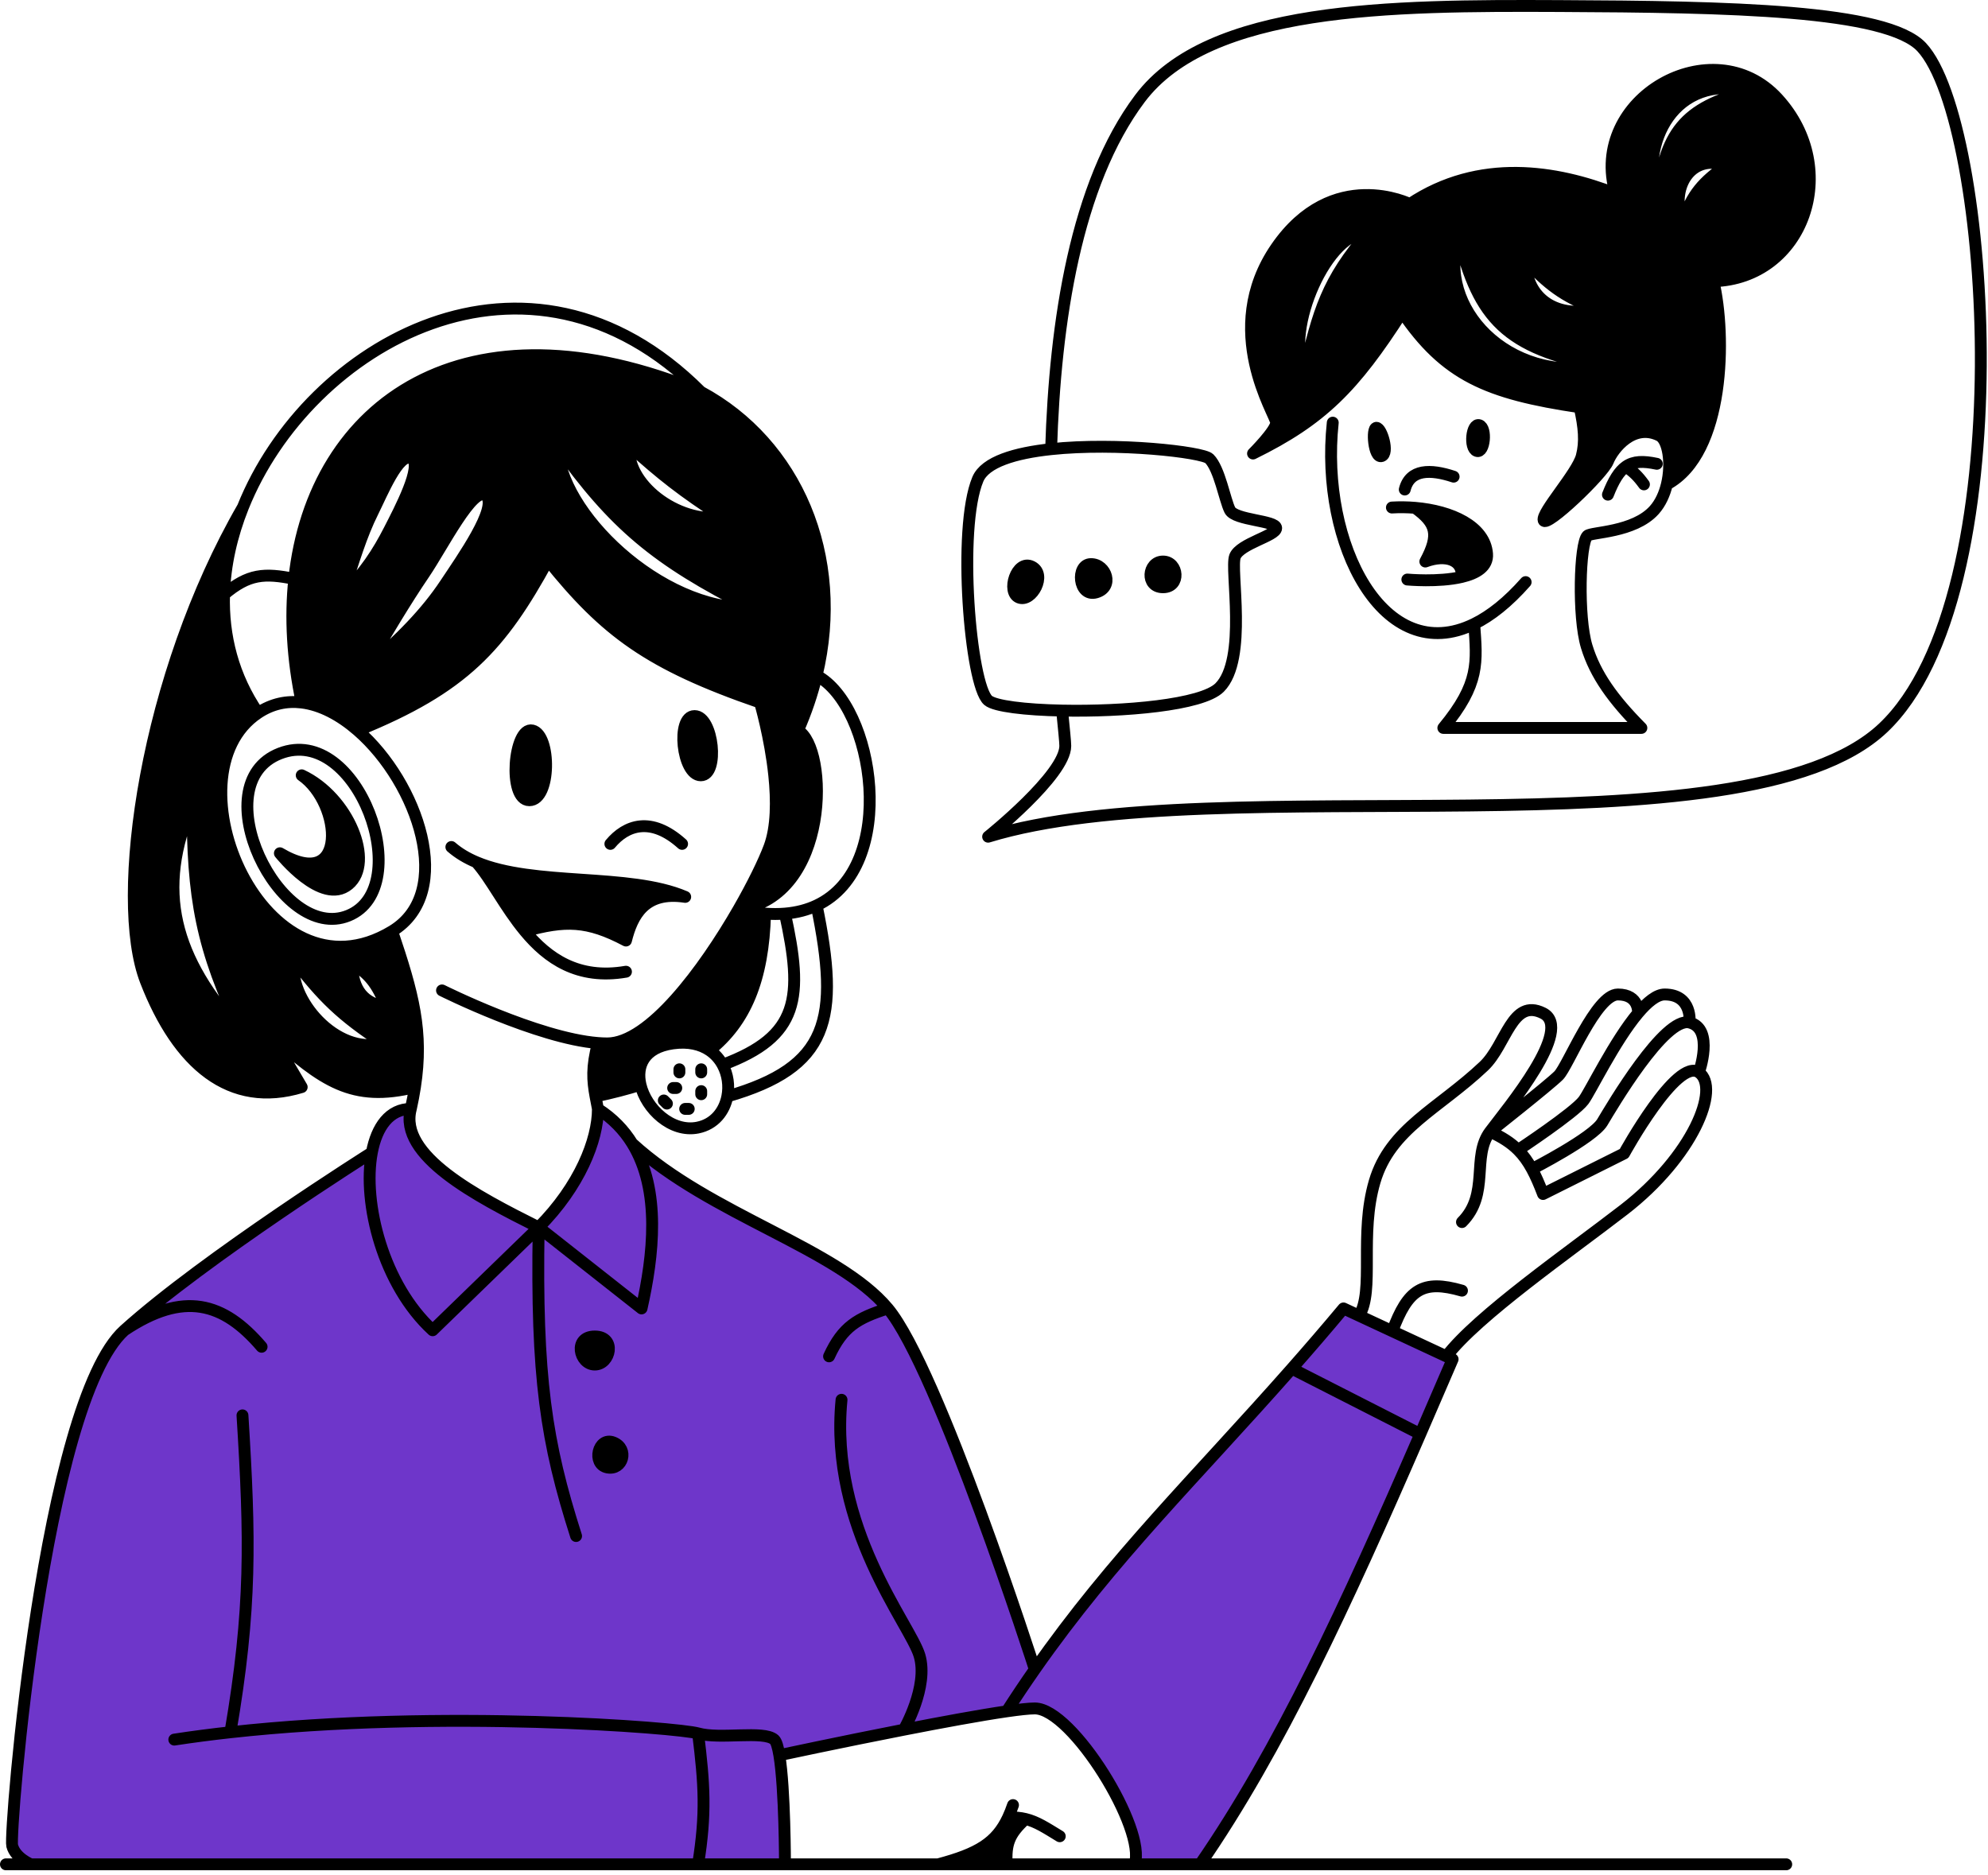
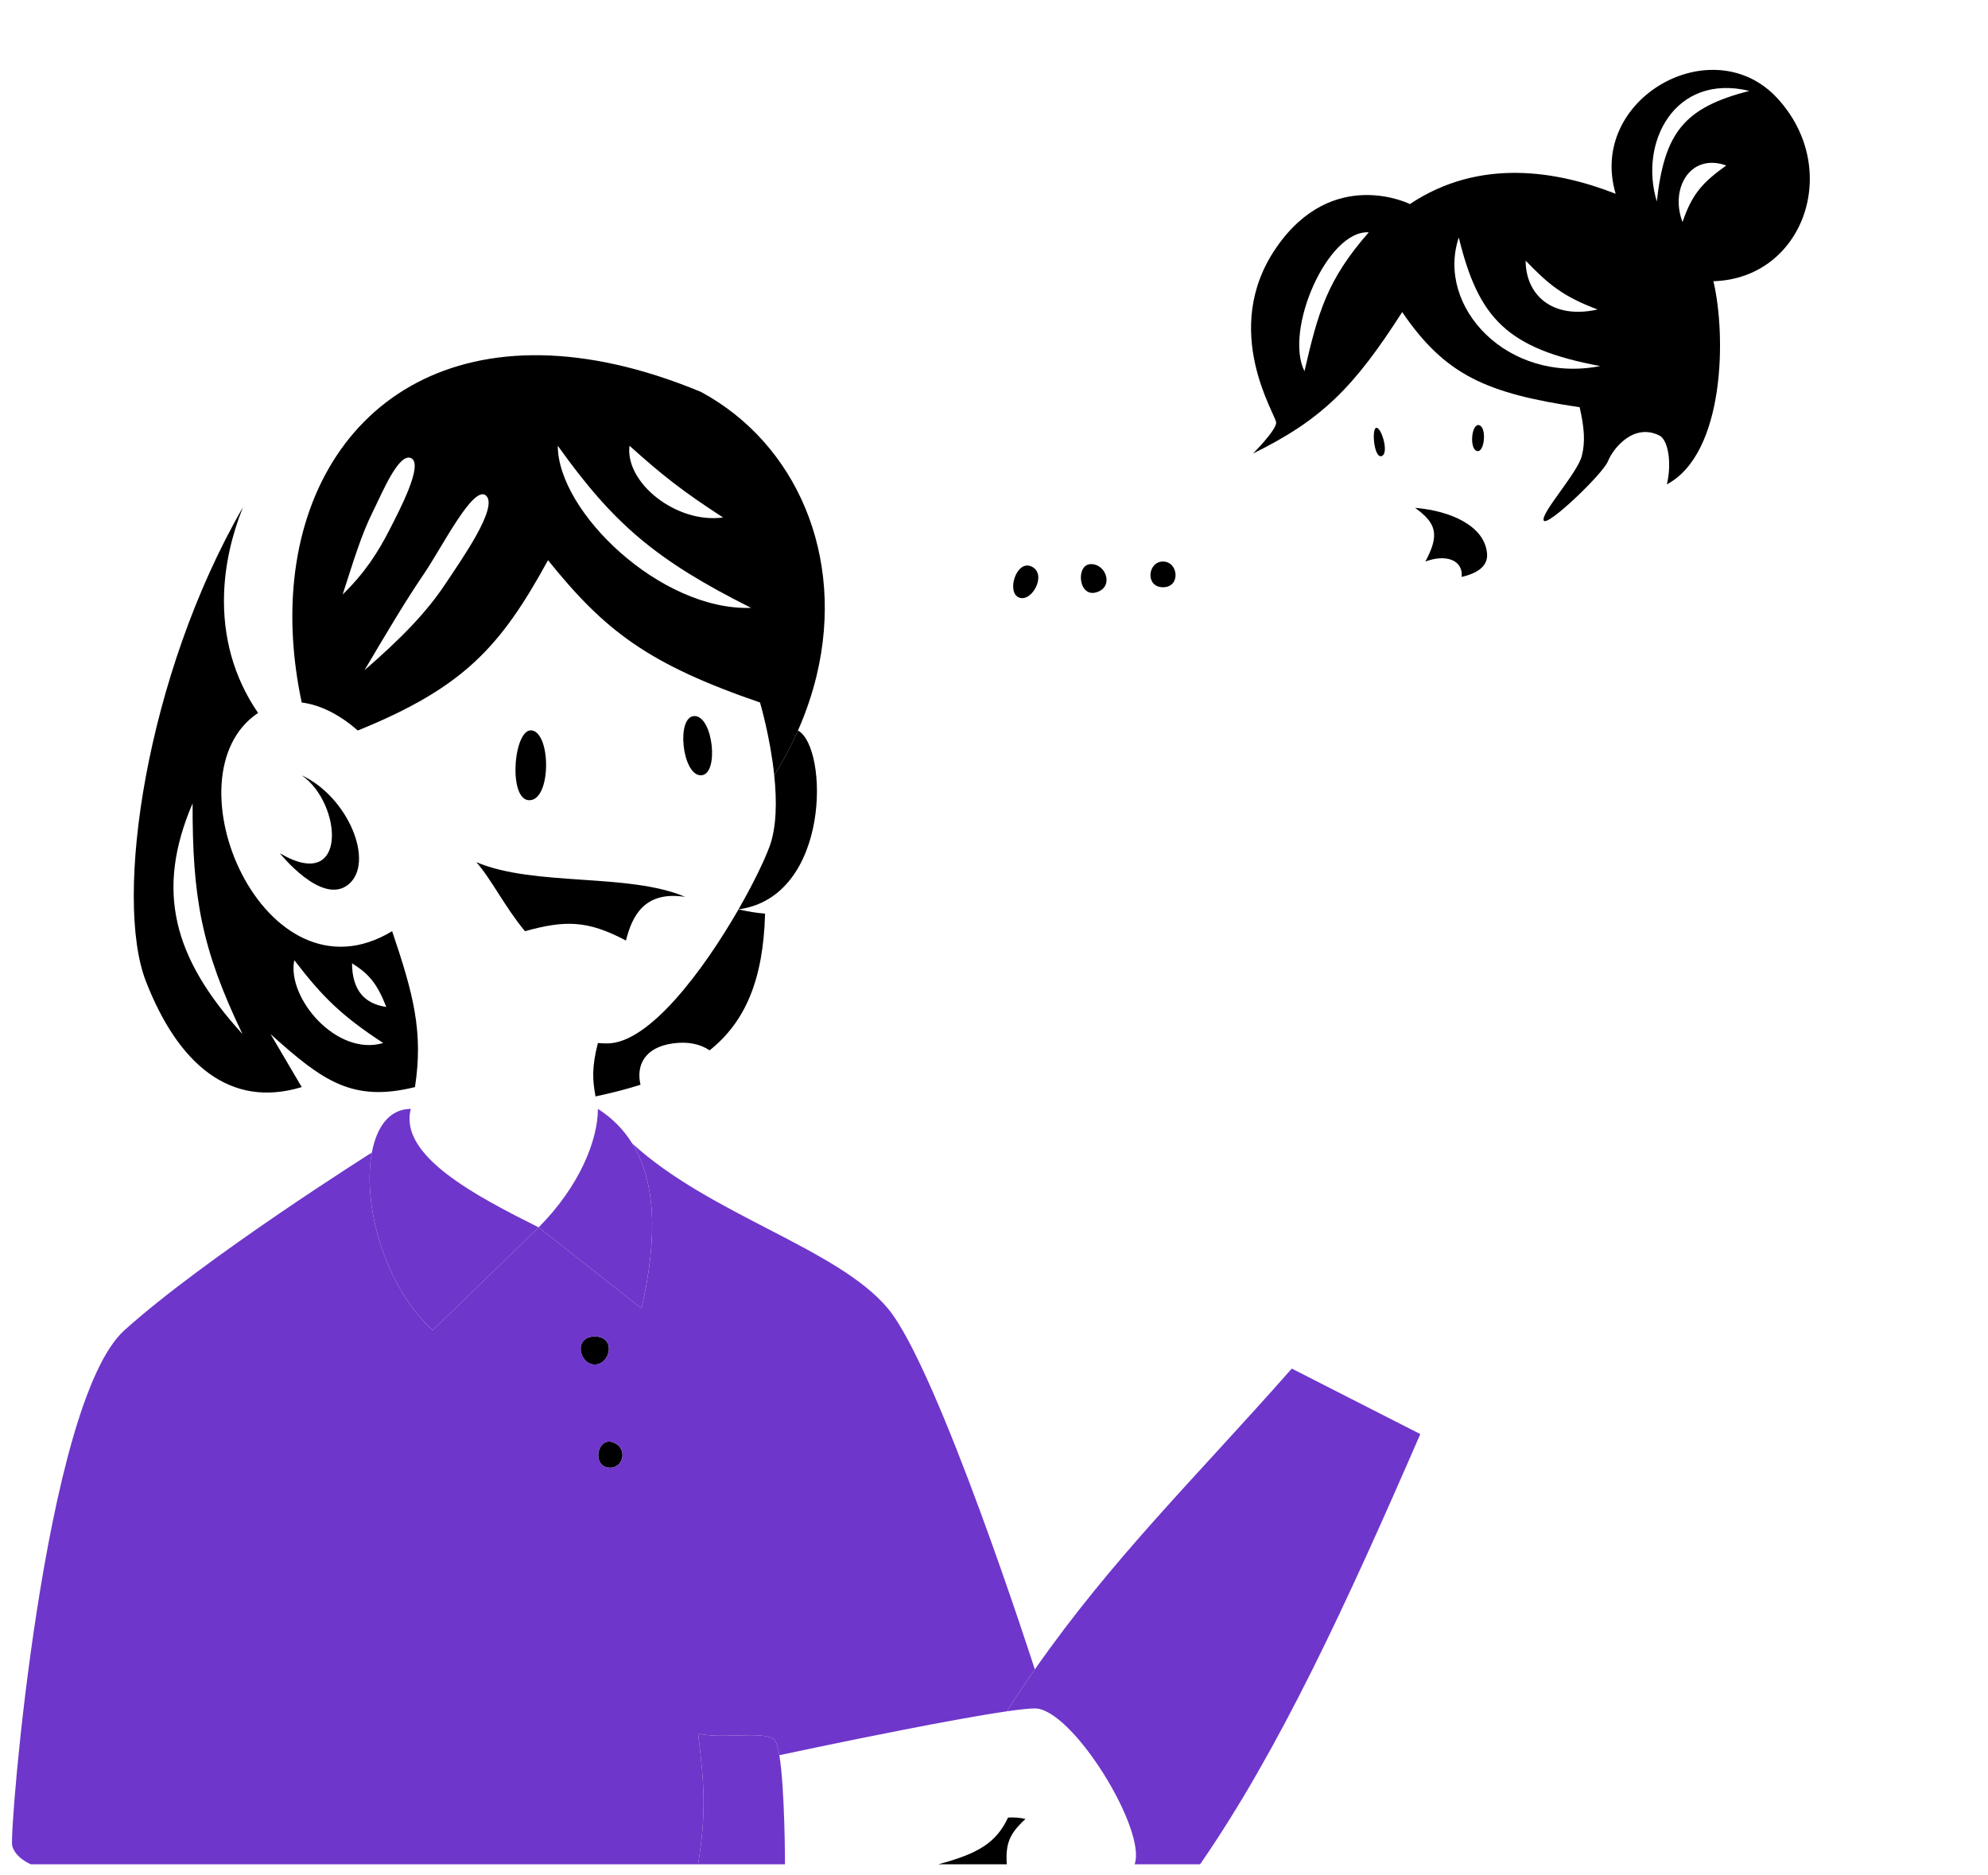
<svg xmlns="http://www.w3.org/2000/svg" width="335" height="316" viewBox="0 0 335 316" fill="none">
  <g clip-path="url(#clip0_588_81)">
    <path d="M169.866 306.291C167.879 310.542 164.834 312.378 158.094 314.172H169.652C169.441 310.754 170.035 309.067 172.805 306.531C171.932 306.321 170.985 306.232 169.866 306.291Z" fill="black" />
    <path d="M102.332 175.836C101.826 175.836 101.299 175.813 100.756 175.769C99.689 179.89 99.857 182.047 100.353 184.768C103.081 184.182 105.607 183.536 107.933 182.8C107.197 179.648 108.5 176.527 113.365 175.836C116 175.461 118.065 175.978 119.577 177.003C125.571 172.225 128.625 165.141 128.924 153.96C127.528 153.855 126.038 153.62 124.449 153.244C118.575 163.456 109.4 175.836 102.332 175.836Z" fill="black" />
    <path d="M80.262 145.29C90.076 149.44 105.955 147.068 115.463 151.142C108.633 150.092 106.531 154.295 105.48 158.498C98.966 155.052 95.222 155.059 88.459 156.922C85.081 152.857 82.729 148.038 80.262 145.29Z" fill="black" />
    <path d="M89.721 123.102C86.569 122.383 85.518 134.855 89.195 134.855C92.873 134.855 92.873 123.822 89.721 123.102Z" fill="black" />
    <path d="M117.04 120.67C113.888 120.67 114.938 130.653 118.091 130.653C121.243 130.653 120.192 120.67 117.04 120.67Z" fill="black" />
    <path d="M130.468 130.653C130.909 134.89 130.898 139.405 129.648 142.736C128.728 145.19 126.867 149.033 124.445 153.244C139.995 151.142 139.631 125.924 134.466 123.102C133.352 125.627 132.023 128.15 130.468 130.653Z" fill="black" />
    <path fill-rule="evenodd" clip-rule="evenodd" d="M49.592 97.553C48.9 104.031 49.286 111.056 50.841 118.387C54.088 118.783 57.351 120.533 60.298 123.102C78.16 115.856 84.374 108.973 92.347 94.4C101.974 106.386 109.302 111.927 128.073 118.387C128.073 118.387 129.797 124.198 130.469 130.653C132.024 128.15 133.353 125.627 134.467 123.102C135.832 120.008 136.873 116.91 137.611 113.839C142.462 93.646 134.148 74.675 118.091 66.03C78.553 49.641 52.761 67.862 49.592 97.553ZM62.824 86.239C64.36 83.161 67.199 76.168 69.301 77.219C71.402 78.27 67.275 86.07 65.623 89.303C63.711 93.045 61.479 96.544 57.742 100.179C59.572 94.54 60.844 90.208 62.824 86.239ZM75.08 98.36C71.818 103.273 67.594 107.582 61.42 112.946C65.3 106.381 68.318 101.293 71.469 96.659C74.523 92.166 79.809 81.579 81.91 83.524C84.012 85.469 77.849 94.189 75.08 98.36ZM93.994 75.118C93.994 86.239 111.332 102.963 126.568 102.438C110.501 94.368 103.436 88.334 93.994 75.118ZM106.078 75.118C105.303 81.376 114.023 88.291 121.84 87.202C114.908 82.707 111.546 80.027 106.078 75.118Z" fill="black" />
    <path d="M50.842 130.653C57.672 135.381 58.723 150.618 47.164 143.788C47.164 143.788 54.246 152.719 58.723 149.042C63.199 145.364 58.723 134.331 50.842 130.653Z" fill="black" />
    <path fill-rule="evenodd" clip-rule="evenodd" d="M66.079 156.922C44.538 169.96 27.726 130.653 43.488 120.145C39.288 114.029 37.548 107.151 37.755 100.179C37.903 95.245 39.026 90.262 40.945 85.469C24.573 113.839 19.154 151.357 24.573 165.329C29.992 179.301 38.759 186.87 50.843 183.192L45.589 174.26C54.336 182.141 59.367 185.812 69.927 183.192C71.368 173.834 69.635 167.445 66.079 156.922ZM32.454 135.381C26.149 150.092 29.168 161.427 40.861 174.26C33.9 159.767 32.422 151.184 32.454 135.381ZM49.594 161.807C48.287 168.112 56.694 178.095 64.575 175.769C57.49 171.127 54.338 167.987 49.594 161.807ZM59.321 162.333C59.343 166.869 61.422 169.163 65.1 169.688C63.475 165.604 62.141 164.117 59.321 162.333Z" fill="black" />
    <path d="M100.228 225.224C96.55 225.224 97.601 229.952 100.228 229.952C102.855 229.952 103.906 225.224 100.228 225.224Z" fill="black" />
    <path d="M103.381 243.087C100.754 242.036 99.703 246.765 102.33 247.29C104.957 247.815 106.008 244.138 103.381 243.087Z" fill="black" />
    <path fill-rule="evenodd" clip-rule="evenodd" d="M236.286 52.589C228.157 65.276 222.764 70.713 211.15 76.425C211.15 76.425 215.05 72.525 215.05 71.225C215.05 69.925 205.516 55.623 215.05 41.755C224.585 27.886 237.586 34.387 237.586 34.387C249.288 26.586 262.289 28.753 272.257 32.654C267.49 16.618 288.654 4.687 299.56 16.618C310.467 28.549 303.894 46.955 288.726 47.389C290.893 56.49 290.693 76.39 280.885 81.626C281.746 78.038 281.111 74.135 279.625 73.392C275.291 71.225 271.824 75.559 270.957 77.726C270.09 79.893 260.556 88.994 260.122 87.694C259.689 86.393 265.795 79.738 266.546 76.859C267.176 74.448 266.954 71.997 266.19 68.625C250.525 66.302 243.533 63.24 236.286 52.589ZM230.652 39.154C223.718 38.721 216.35 55.623 219.817 62.557C222.113 52.618 223.634 47.142 230.652 39.154ZM245.82 40.021C241.92 51.723 254.055 64.724 269.657 61.69C253.903 58.747 249.146 53.622 245.82 40.021ZM257.088 43.922C257.088 49.556 261.422 53.889 269.223 52.156C263.251 49.925 260.845 47.807 257.088 43.922ZM279.191 33.954C276.157 23.986 282.225 12.284 294.793 15.318C283.76 18.142 280.477 22.351 279.191 33.954ZM290.893 27.886C284.825 25.72 281.358 31.787 283.525 37.421C285.152 32.612 286.971 30.706 290.893 27.886Z" fill="black" />
    <path d="M195.979 94.628C193.379 94.628 192.946 98.962 195.979 98.962C199.013 98.962 198.58 94.628 195.979 94.628Z" fill="black" />
    <path d="M183.844 95.061C181.244 95.061 181.678 100.695 184.711 99.829C187.745 98.962 186.445 95.061 183.844 95.061Z" fill="black" />
    <path d="M173.879 95.495C171.278 94.195 169.545 99.829 171.712 100.695C173.879 101.562 176.479 96.795 173.879 95.495Z" fill="black" />
    <path d="M238.453 85.578C244.563 86.096 250.23 88.68 250.588 93.328C250.755 95.505 248.786 96.647 246.308 97.228C246.573 94.367 243.654 93.328 240.186 94.628C242.634 90.087 242.041 88.17 238.453 85.578Z" fill="black" />
    <path d="M249.285 71.658C247.984 71.225 247.551 75.559 248.851 75.992C250.151 76.426 250.585 72.092 249.285 71.658Z" fill="black" />
    <path d="M231.951 72.092C231.084 72.092 231.518 77.293 232.818 76.859C234.118 76.426 232.818 72.092 231.951 72.092Z" fill="black" />
    <path fill-rule="evenodd" clip-rule="evenodd" d="M90.772 206.835L72.909 224.173C64.585 216.543 61.069 202.732 62.663 194.225C62.663 194.225 34.555 211.932 20.966 224.173C7.377 236.413 1.527 308.918 2.052 311.019C2.577 313.121 5.204 314.172 5.204 314.172H117.638C119.024 305.553 118.695 300.725 117.638 292.105C121.316 293.156 128.663 291.58 130.471 293.156C130.819 293.459 131.099 294.423 131.326 295.783C131.326 295.783 141.664 293.566 152.314 291.484C158.702 290.235 165.203 289.034 169.652 288.39C171.219 285.945 172.795 283.596 174.381 281.326C174.381 281.326 158.094 230.634 149.616 220.495C141.139 210.356 119.669 204.733 106.534 192.69C111.413 200.585 110.092 211.691 108.11 220.495L90.772 206.835ZM100.229 225.224C96.552 225.224 97.603 229.952 100.229 229.952C102.856 229.952 103.907 225.224 100.229 225.224ZM103.382 243.087C100.755 242.036 99.704 246.765 102.331 247.29C104.958 247.815 106.009 244.138 103.382 243.087Z" fill="#6E36CA" />
    <path d="M72.909 224.173L90.772 206.835C80.264 201.581 67.129 194.751 69.231 186.87C65.659 186.87 63.484 189.844 62.663 194.225C61.069 202.732 64.585 216.543 72.909 224.173Z" fill="#6E36CA" />
    <path d="M90.769 206.835L108.107 220.495C110.089 211.691 111.41 200.585 106.531 192.69C105.146 190.449 103.262 188.467 100.752 186.87C100.752 192.124 97.677 199.877 90.769 206.835Z" fill="#6E36CA" />
    <path d="M130.47 293.156C128.662 291.58 121.315 293.156 117.637 292.105C118.694 300.725 119.023 305.553 117.637 314.172H132.277C132.277 314.172 132.277 301.491 131.325 295.783C131.098 294.423 130.818 293.459 130.47 293.156Z" fill="#6E36CA" />
    <path d="M174.381 287.902C180.686 287.902 193.295 308.392 191.194 314.172H202.227C215.566 294.852 226.781 270.569 239.336 241.667L217.681 230.634C201.432 249.062 187.526 262.513 174.381 281.326C172.795 283.596 171.219 285.945 169.652 288.39C171.772 288.083 173.426 287.902 174.381 287.902Z" fill="#6E36CA" />
-     <path d="M226.394 220.495C223.413 224.062 220.511 227.424 217.68 230.634L239.335 241.667C241.121 237.557 242.933 233.354 244.783 229.058L243.732 228.568L234.628 224.329L229.021 221.718L226.394 220.495Z" fill="#6E36CA" />
-     <path d="M69.23 186.87C67.129 194.751 80.263 201.581 90.771 206.835M69.23 186.87C69.513 185.588 69.744 184.367 69.925 183.192M69.23 186.87C65.658 186.87 63.483 189.844 62.662 194.225M90.771 206.835L72.908 224.173C64.584 216.543 61.068 202.732 62.662 194.225M90.771 206.835L108.109 220.495C110.091 211.691 111.412 200.585 106.533 192.69M90.771 206.835C97.679 199.877 100.754 192.124 100.754 186.87M90.771 206.835C90.339 232.127 92.011 243.003 97.076 258.849M69.925 183.192C71.367 173.834 69.633 167.445 66.078 156.922M69.925 183.192C59.365 185.812 54.334 182.141 45.587 174.26L50.841 183.192C38.757 186.87 29.991 179.301 24.572 165.329C19.152 151.357 24.572 113.839 40.943 85.468M62.662 194.225C62.662 194.225 34.554 211.932 20.965 224.173M106.533 192.69C105.148 190.449 103.264 188.467 100.754 186.87M106.533 192.69C119.668 204.733 141.138 210.356 149.615 220.495M100.754 186.87C100.609 186.113 100.471 185.424 100.351 184.768M100.351 184.768C99.856 182.047 99.687 179.89 100.754 175.769M100.351 184.768C103.079 184.182 105.605 183.536 107.931 182.8M149.615 220.495C158.093 230.634 174.38 281.326 174.38 281.326M149.615 220.495C144.479 222.138 142.01 223.551 139.704 228.568M174.38 281.326C172.794 283.596 171.218 285.945 169.651 288.39M174.38 281.326C187.525 262.513 201.431 249.062 217.68 230.634M66.078 156.922C44.536 169.96 27.724 130.653 43.486 120.145M66.078 156.922C76.819 150.421 70.422 131.928 60.298 123.102M43.486 120.145C45.826 118.584 48.329 118.081 50.841 118.387M43.486 120.145C39.287 114.029 37.546 107.151 37.754 100.179M60.298 123.102C57.351 120.533 54.089 118.783 50.841 118.387M60.298 123.102C78.161 115.856 84.374 108.973 92.347 94.4C101.975 106.386 109.303 111.927 128.074 118.387C128.074 118.387 129.798 124.198 130.47 130.653M50.841 118.387C49.286 111.056 48.901 104.031 49.592 97.552M37.754 100.179C41.881 96.681 44.559 96.534 49.592 97.552M37.754 100.179C37.901 95.244 39.024 90.262 40.943 85.468M40.943 85.468C51.917 58.06 88.902 36.84 118.092 66.029M118.092 66.029C78.553 49.64 52.762 67.861 49.592 97.552M118.092 66.029C134.149 74.675 142.463 93.646 137.612 113.839M137.612 113.839C136.874 116.91 135.833 120.008 134.468 123.102M137.612 113.839C147.316 118.937 151.579 146.013 137.612 152.588M74.484 166.904C74.484 166.904 90.582 174.953 100.754 175.769M100.754 175.769C101.297 175.813 101.824 175.836 102.33 175.836C109.398 175.836 118.573 163.456 124.447 153.244M130.47 130.653C130.911 134.89 130.9 139.405 129.65 142.736C128.73 145.19 126.869 149.033 124.447 153.244M130.47 130.653C132.025 128.15 133.354 125.627 134.468 123.102M124.447 153.244C139.997 151.142 139.633 125.924 134.468 123.102M124.447 153.244C126.036 153.62 127.526 153.855 128.922 153.96M137.612 152.588C136.063 153.317 134.291 153.793 132.277 153.96M137.612 152.588C141.559 171.78 139.736 179.818 122.563 184.768M128.922 153.96C130.108 154.051 131.225 154.048 132.277 153.96M128.922 153.96C128.623 165.141 125.569 172.225 119.575 177.003M121.769 179.442C134.76 174.622 135.377 168.076 132.277 153.96M121.769 179.442C122.65 181.063 122.908 182.994 122.563 184.768M121.769 179.442C121.253 178.491 120.523 177.647 119.575 177.003M122.563 184.768C122.077 187.268 120.393 189.456 117.566 190.022C113.144 190.906 108.872 186.828 107.931 182.8M119.575 177.003C118.063 175.978 115.998 175.461 113.363 175.836C108.498 176.527 107.195 179.648 107.931 182.8M76.06 142.736C77.271 143.791 78.689 144.624 80.263 145.29M80.263 145.29C90.078 149.44 105.957 147.068 115.465 151.142C108.635 150.092 106.533 154.295 105.482 158.498C98.967 155.052 95.224 155.059 88.461 156.922M80.263 145.29C82.731 148.038 85.082 152.857 88.461 156.922M88.461 156.922C92.276 161.514 97.401 165.145 105.482 163.752M102.855 142.211C105.482 139.058 109.685 137.482 114.939 142.211M20.965 224.173C7.376 236.413 1.525 308.918 2.051 311.019C2.576 313.121 5.203 314.172 5.203 314.172M20.965 224.173C30.948 217.499 37.654 219.44 44.082 226.956M5.203 314.172H1M5.203 314.172H117.637M114.485 180.196V180.722M118.163 180.196V180.722M113.96 183.348H113.434M111.858 185.45L112.384 185.975M115.457 186.87H116.061M118.163 183.874V184.399M301 314.172H202.226M202.226 314.172H191.193M202.226 314.172C215.565 294.852 226.78 270.569 239.335 241.667M117.637 314.172C119.023 305.553 118.694 300.725 117.637 292.105M117.637 314.172H132.277M29.371 293.156C32.468 292.681 35.631 292.27 38.828 291.917M38.828 291.917C74.368 287.988 114.263 291.141 117.637 292.105M38.828 291.917C42.393 271.031 42.163 259.343 40.859 238.515M117.637 292.105C121.315 293.156 128.662 291.58 130.47 293.156C130.818 293.459 131.098 294.423 131.325 295.783M131.325 295.783C132.277 301.491 132.277 314.172 132.277 314.172M131.325 295.783C131.325 295.783 141.663 293.566 152.313 291.484M132.277 314.172H158.093M158.093 314.172C164.833 312.378 167.878 310.542 169.865 306.291M158.093 314.172H169.651M152.313 291.484C158.701 290.235 165.202 289.034 169.651 288.39M152.313 291.484C152.313 291.484 156.517 284.224 154.94 278.97C153.364 273.716 139.704 257.429 141.806 235.888M191.193 314.172C193.294 308.392 180.685 287.902 174.38 287.902C173.425 287.902 171.771 288.083 169.651 288.39M191.193 314.172H169.651M169.651 314.172C169.44 310.754 170.034 309.067 172.804 306.531M169.865 306.291C170.165 305.648 170.441 304.95 170.702 304.189M169.865 306.291C170.984 306.232 171.931 306.321 172.804 306.531M172.804 306.531C174.74 306.999 176.31 308.065 178.583 309.443M239.335 241.667L217.68 230.634M239.335 241.667C241.121 237.557 242.933 233.354 244.783 229.058L243.732 228.568M217.68 230.634C220.511 227.424 223.413 224.062 226.394 220.495L229.021 221.718M229.021 221.718C231.648 217.499 229.021 208.042 231.648 199.11C234.275 190.179 242.445 186.852 250.037 179.671C253.837 176.076 254.765 168.112 260.019 170.739C265.273 173.366 254.085 186.708 251.088 190.704M229.021 221.718L234.628 224.329M243.732 228.568C248.986 221.702 264.298 211.088 273.68 203.839C285.238 194.907 289.967 183.348 286.289 180.722M243.732 228.568L234.628 224.329M251.088 190.704C247.935 194.907 251.088 201.212 246.359 205.94M251.088 190.704C253.106 191.621 254.601 192.579 255.816 193.795M251.088 190.704C251.088 190.704 261.07 182.823 262.646 181.247C264.222 179.671 268.951 167.587 272.629 167.587C276.306 167.587 276.027 170.739 276.027 170.739M234.628 224.329C237.247 217.248 239.747 215.592 246.359 217.499M255.816 193.795C256.716 194.695 257.463 195.737 258.155 197.009M255.816 193.795C255.816 193.795 265.273 187.552 266.849 185.45C267.977 183.947 272.062 175.453 276.027 170.739M276.027 170.739C277.605 168.864 279.164 167.587 280.51 167.587C285.238 167.587 284.713 172.315 284.713 172.315M286.289 180.722C282.611 178.095 273.68 194.382 273.68 194.382L260.019 201.212C259.392 199.566 258.797 198.189 258.155 197.009M286.289 180.722C286.289 180.722 288.916 173.366 284.713 172.315M258.155 197.009C258.155 197.009 268.426 191.755 270.002 189.128C271.578 186.501 280.51 171.264 284.713 172.315M177.125 75.69C188.184 74.513 202.662 76.174 203.781 77.293C205.515 79.026 206.381 84.227 207.248 85.96C208.115 87.694 215.049 87.694 215.049 88.994C215.049 90.294 208.982 91.594 208.115 93.761C207.248 95.928 210.282 111.097 205.515 115.864C202.54 118.838 189.273 119.957 178.979 119.746M177.125 75.69C171.049 76.337 166.006 77.84 164.777 80.76C161.309 88.994 163.476 115.43 166.51 118.031C167.651 119.009 172.775 119.619 178.979 119.746M177.125 75.69C177.774 54.299 181.284 31.013 192.08 16.619C203.742 1.069 234.258 0.891 262.721 1.017C291.375 1.143 317.959 1.646 323.829 7.951C335.53 20.519 340.855 100.42 317.328 122.669C293.801 144.919 205.081 129.169 166.51 141C166.51 141 179.512 130.599 179.512 125.703C179.512 125.003 179.29 122.91 178.979 119.746M224.584 71.225C222.383 91.763 233.217 112.611 248.42 105.143M248.42 105.143C251.182 103.786 254.089 101.494 257.087 98.095M248.42 105.143C248.879 111.594 249.412 115.167 243.219 122.669H276.59C271.812 117.852 268.826 113.723 267.369 108.93C265.854 103.944 266.189 91.594 267.489 90.294C268.142 89.641 275.333 89.773 278.757 85.96C279.807 84.79 280.497 83.24 280.884 81.626M280.884 81.626C281.745 78.038 281.11 74.135 279.624 73.392C275.29 71.225 271.823 75.559 270.956 77.726C270.089 79.893 260.555 88.994 260.121 87.694C259.688 86.394 265.794 79.739 266.545 76.859C267.175 74.448 266.953 71.997 266.189 68.625C250.524 66.302 243.532 63.24 236.285 52.59C228.156 65.277 222.763 70.714 211.149 76.426C211.149 76.426 215.049 72.525 215.049 71.225C215.049 69.925 205.515 55.623 215.049 41.755C224.584 27.887 237.585 34.388 237.585 34.388C249.287 26.587 262.288 28.753 272.256 32.654C267.489 16.619 288.653 4.688 299.559 16.619C310.466 28.55 303.893 46.956 288.725 47.389C290.892 56.49 290.692 76.39 280.884 81.626ZM270.956 83.36C271.918 80.908 272.848 79.42 273.99 78.618M273.99 78.618C275.311 77.69 276.917 77.68 279.19 78.159M273.99 78.618C275.278 79.562 275.965 80.171 277.023 81.626M236.718 82.493C237.585 79.026 241.052 79.026 244.953 80.326M234.551 85.527C235.841 85.451 237.156 85.468 238.452 85.578M238.452 85.578C244.562 86.096 250.229 88.68 250.587 93.328C250.754 95.505 248.785 96.647 246.307 97.228M238.452 85.578C242.04 88.17 242.633 90.087 240.185 94.628C243.653 93.328 246.572 94.367 246.307 97.228M237.152 97.662C237.152 97.662 242.372 98.151 246.307 97.228M100.228 225.224C96.551 225.224 97.601 229.952 100.228 229.952C102.855 229.952 103.906 225.224 100.228 225.224ZM103.381 243.087C100.754 242.036 99.703 246.765 102.33 247.29C104.957 247.815 106.008 244.138 103.381 243.087ZM47.163 126.975C34.029 132.083 47.163 159.024 58.722 154.295C70.281 149.567 60.298 121.867 47.163 126.975ZM50.841 130.653C57.671 135.381 58.722 150.618 47.163 143.788C47.163 143.788 54.245 152.719 58.722 149.042C63.199 145.364 58.722 134.331 50.841 130.653ZM89.72 123.102C86.568 122.383 85.517 134.855 89.195 134.855C92.873 134.855 92.873 123.822 89.72 123.102ZM117.041 120.67C113.889 120.67 114.939 130.653 118.092 130.653C121.244 130.653 120.193 120.67 117.041 120.67ZM32.453 135.381C26.148 150.092 29.166 161.427 40.859 174.26C33.899 159.767 32.42 151.184 32.453 135.381ZM49.592 161.807C48.285 168.112 56.692 178.095 64.573 175.769C57.489 171.127 54.336 167.987 49.592 161.807ZM59.319 162.333C59.341 166.869 61.42 169.163 65.098 169.688C63.473 165.604 62.139 164.117 59.319 162.333ZM69.301 77.219C67.2 76.168 64.361 83.161 62.825 86.239C60.844 90.207 59.572 94.54 57.743 100.179C61.48 96.544 63.711 93.045 65.624 89.303C67.276 86.07 71.403 78.27 69.301 77.219ZM81.911 83.524C84.012 85.468 77.849 94.188 75.081 98.359C71.819 103.273 67.594 107.582 61.42 112.946C65.301 106.381 68.319 101.293 71.469 96.659C74.523 92.166 79.809 81.579 81.911 83.524ZM93.995 75.117C93.995 86.239 111.333 102.963 126.569 102.438C110.502 94.368 103.437 88.333 93.995 75.117ZM106.079 75.117C105.304 81.376 114.024 88.29 121.841 87.201C114.909 82.707 111.547 80.027 106.079 75.117ZM173.878 95.495C171.277 94.195 169.544 99.829 171.711 100.695C173.878 101.562 176.478 96.795 173.878 95.495ZM183.845 95.061C181.245 95.061 181.679 100.695 184.712 99.829C187.746 98.962 186.446 95.061 183.845 95.061ZM195.98 94.628C193.38 94.628 192.947 98.962 195.98 98.962C199.014 98.962 198.581 94.628 195.98 94.628ZM231.951 72.092C231.084 72.092 231.518 77.293 232.818 76.859C234.118 76.426 232.818 72.092 231.951 72.092ZM249.287 71.659C247.986 71.225 247.553 75.559 248.853 75.992C250.153 76.426 250.587 72.092 249.287 71.659ZM230.651 39.155C223.717 38.721 216.349 55.623 219.816 62.557C222.112 52.618 223.633 47.142 230.651 39.155ZM245.819 40.022C241.919 51.723 254.054 64.724 269.656 61.691C253.902 58.747 249.145 53.622 245.819 40.022ZM257.087 43.922C257.087 49.556 261.421 53.89 269.222 52.156C263.25 49.925 260.844 47.807 257.087 43.922ZM279.19 33.954C276.156 23.986 282.224 12.285 294.792 15.319C283.759 18.142 280.476 22.351 279.19 33.954ZM290.892 27.887C284.824 25.72 281.357 31.787 283.524 37.421C285.151 32.613 286.97 30.707 290.892 27.887Z" stroke="black" stroke-width="2" stroke-linecap="round" stroke-linejoin="round" />
  </g>
  <defs>
    <clipPath id="clip0_588_81">
      <rect width="335" height="316" fill="white" />
    </clipPath>
  </defs>
</svg>